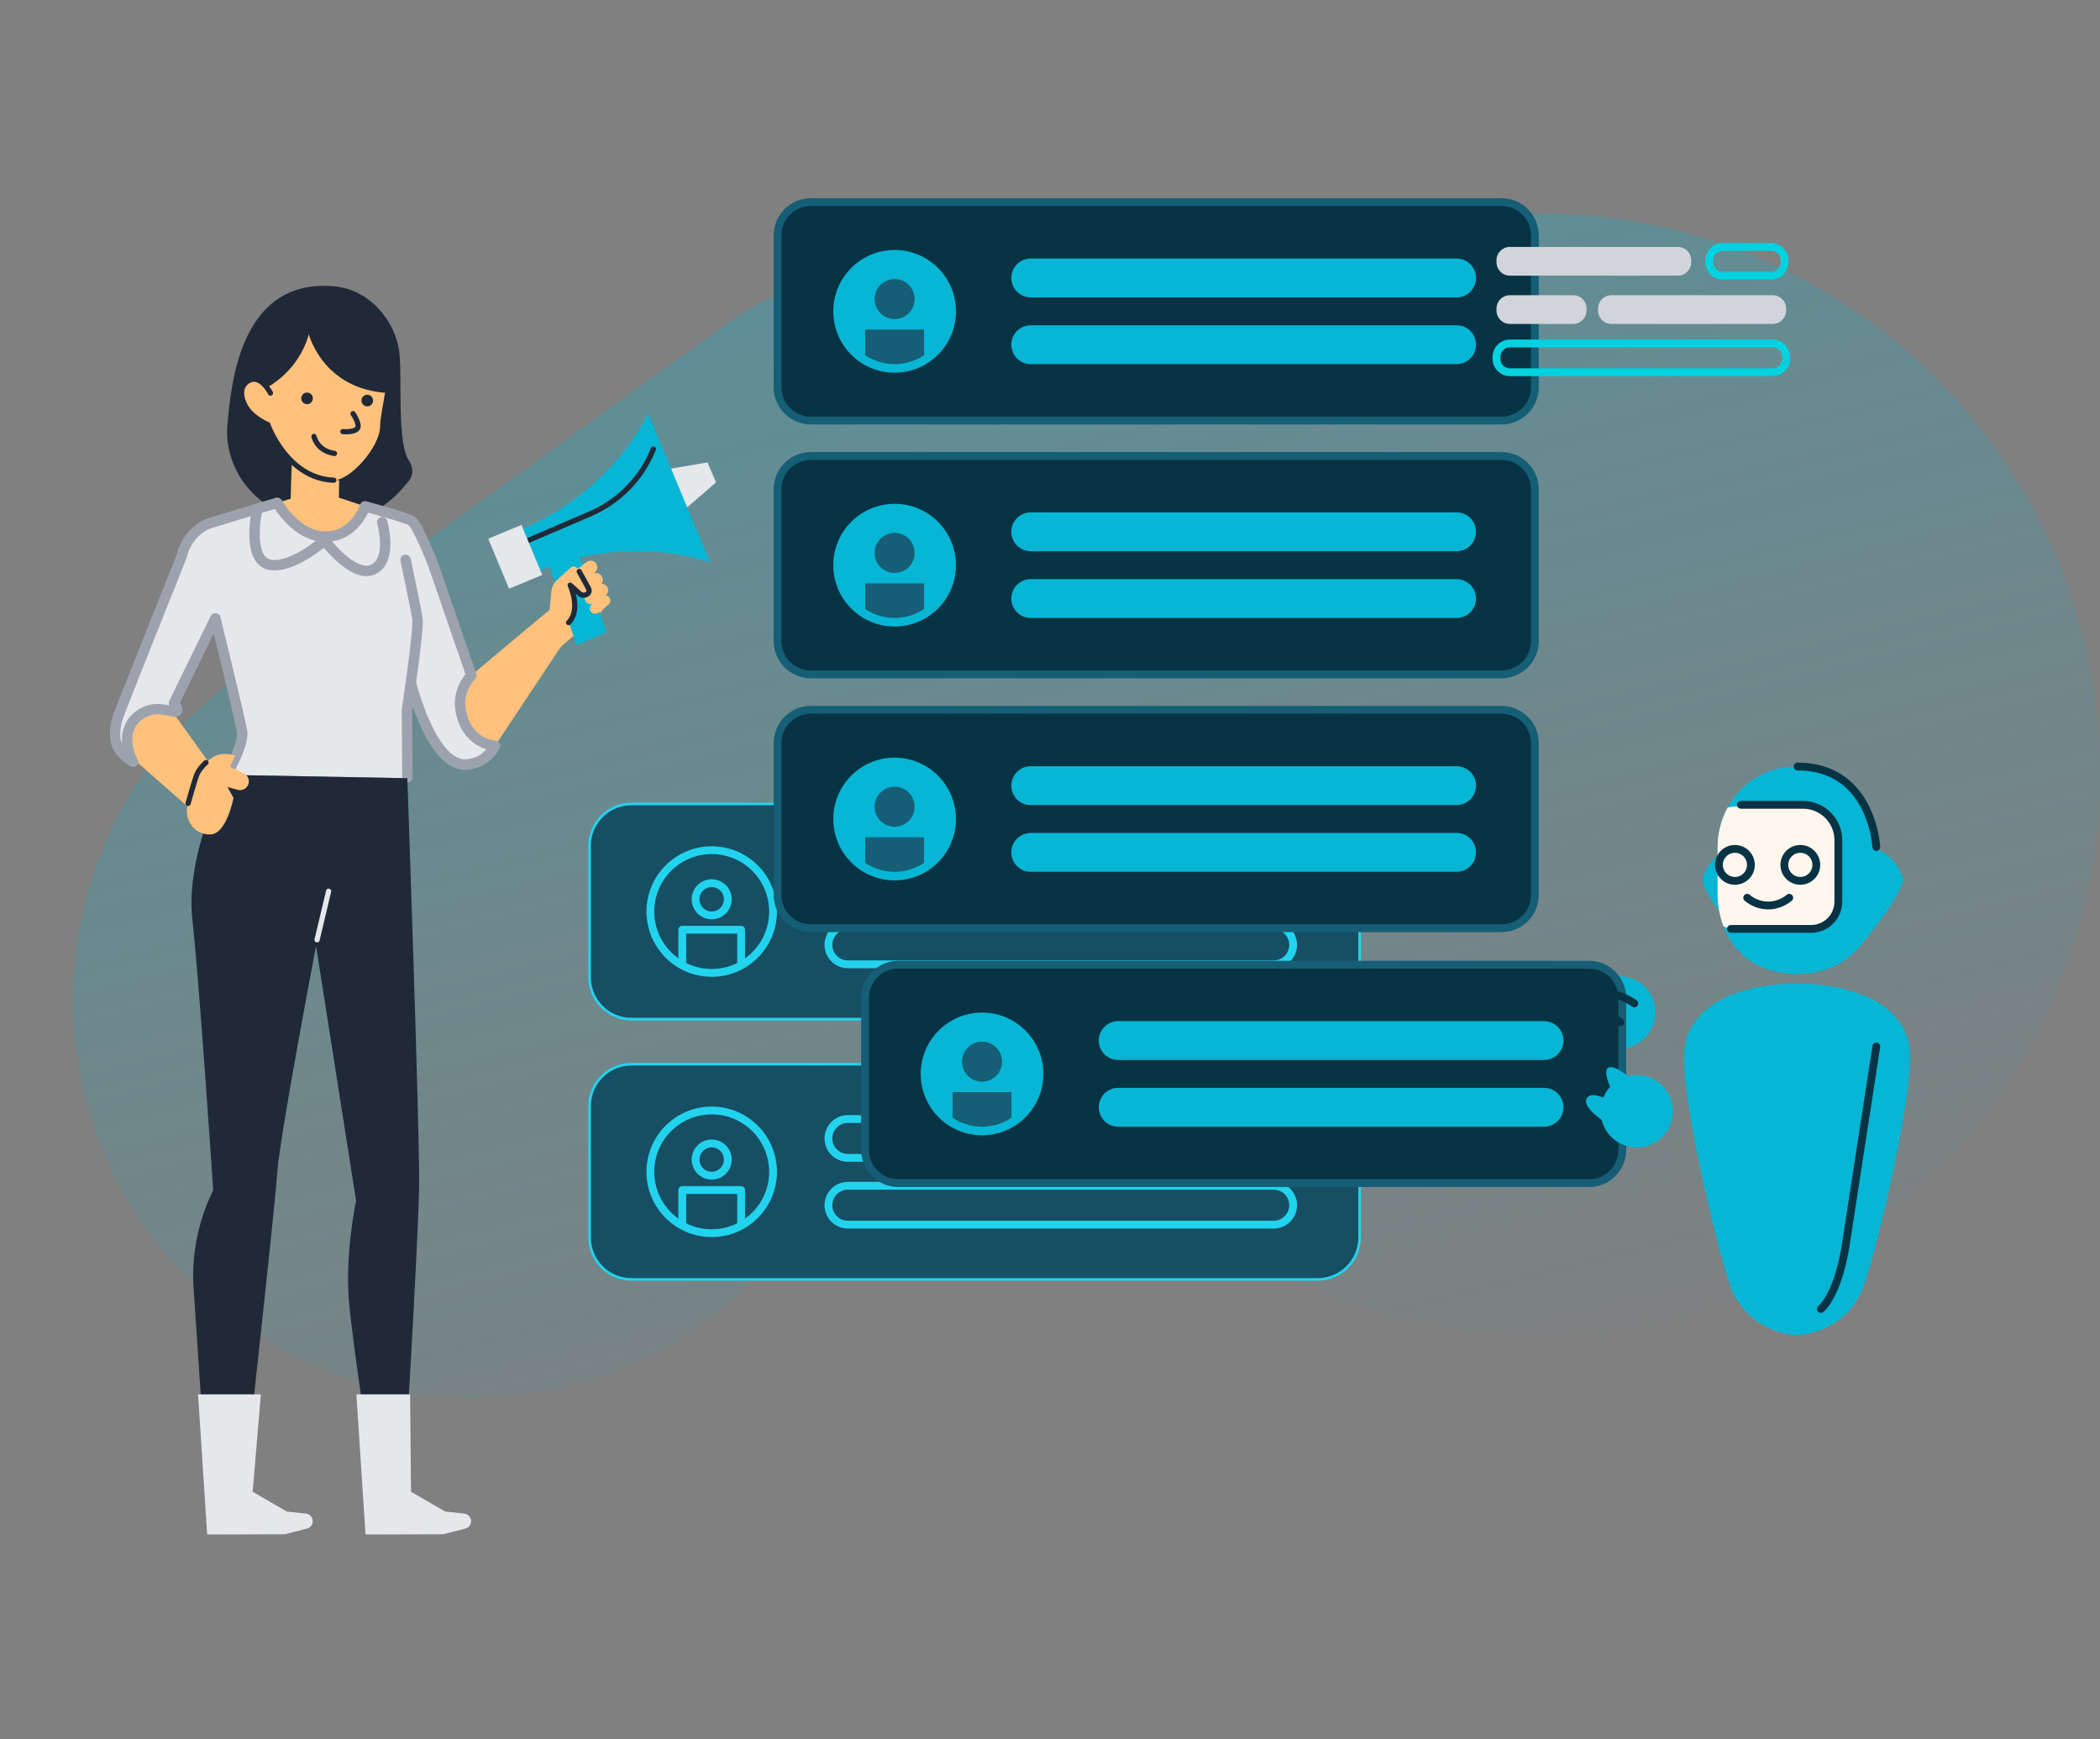
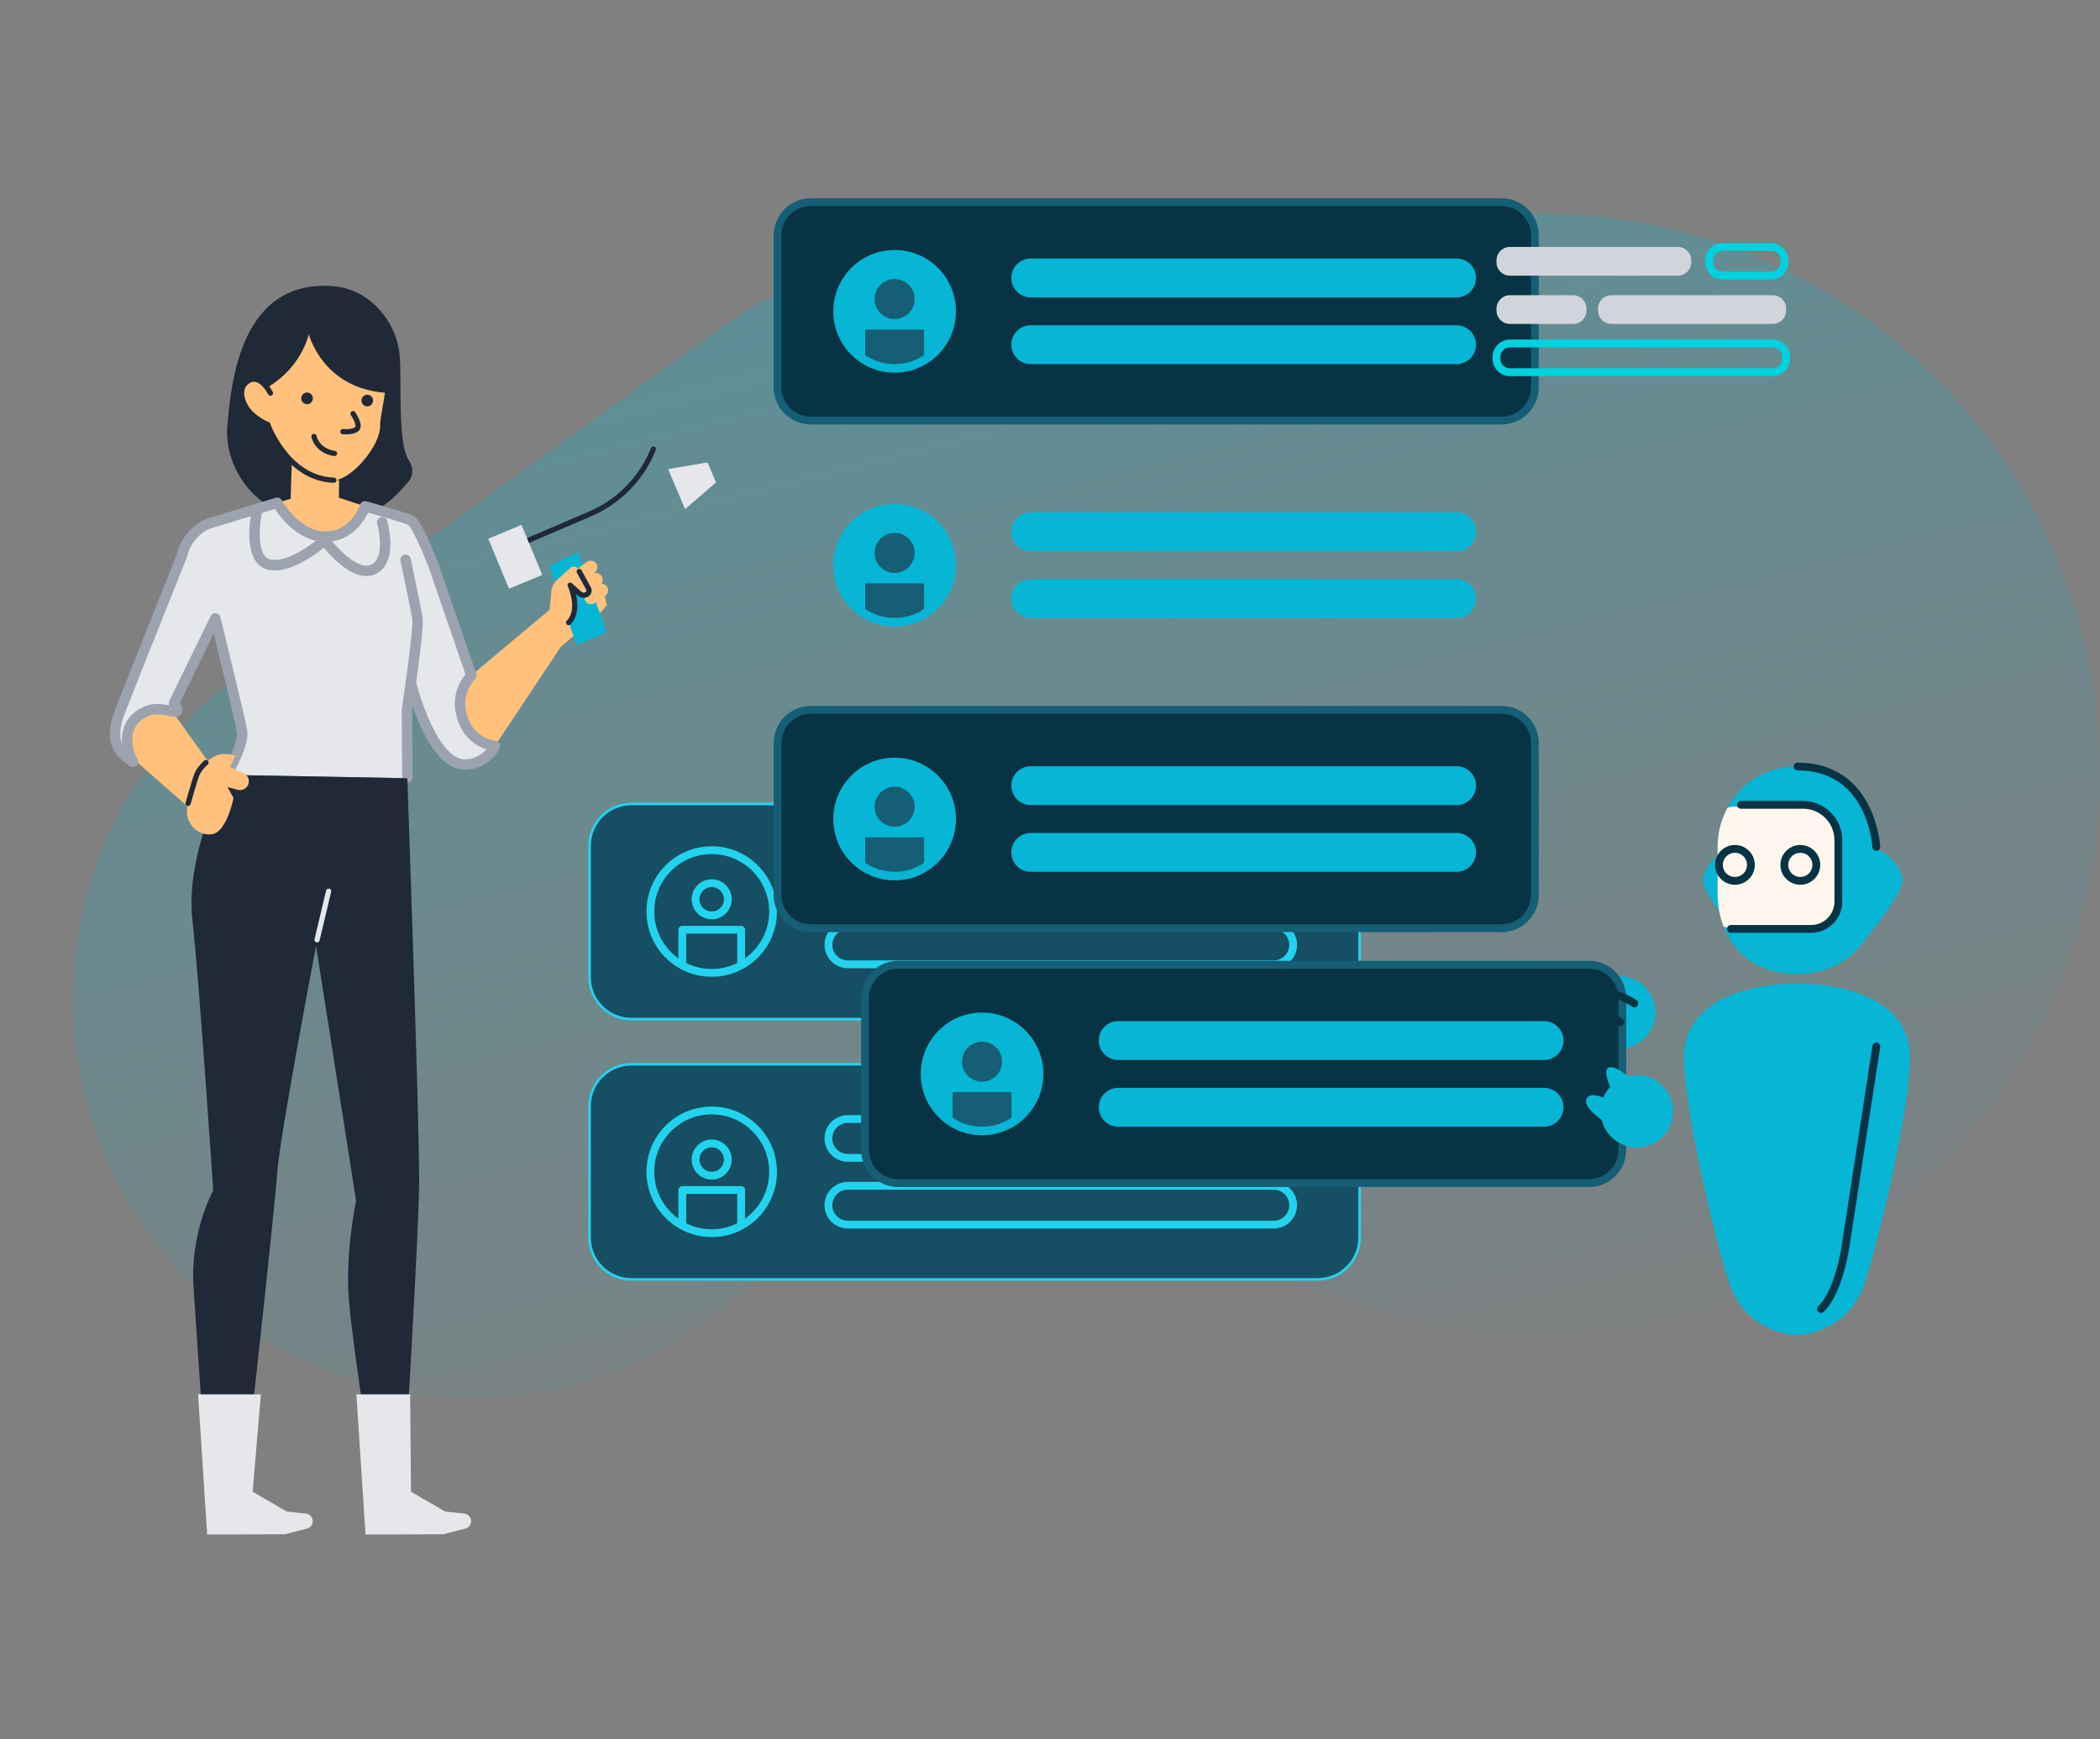
<svg xmlns="http://www.w3.org/2000/svg" width="512" height="424" viewBox="0 0 512 424" fill="none">
  <rect x="0" y="0" width="512" height="424" fill="#808080" stroke="none" />
  <path d="M511.391 176.022C504.326 100.795 437.617 45.544 362.396 52.609L248.891 63.267L207.859 67.107C197.335 68.129 186.931 71.874 177.739 78.514L58.128 164.882C46.308 173.49 35.879 185.151 28.712 199.021C4.082 246.667 22.739 305.264 70.391 329.899C118.038 354.529 176.634 335.873 201.27 288.22L210.906 269.576C221.355 249.365 249.577 247.594 262.476 266.339C289.701 305.714 336.929 329.81 387.984 325.018C463.199 317.953 518.457 251.25 511.391 176.022Z" fill="url(#paint0_linear_440_980)" fill-opacity="0.32" />
  <path d="M321.262 311.897H153.966C148.32 311.897 143.739 307.323 143.739 301.671V269.665C143.739 264.02 148.314 259.439 153.966 259.439H321.262C326.907 259.439 331.488 264.014 331.488 269.665V301.671C331.482 307.323 326.907 311.897 321.262 311.897Z" fill="#164E63" stroke="#22D3EE" stroke-width="0.635" />
  <path d="M173.523 300.624C181.782 300.624 188.478 293.928 188.478 285.669C188.478 277.409 181.782 270.713 173.523 270.713C165.263 270.713 158.567 277.409 158.567 285.669C158.567 293.928 165.263 300.624 173.523 300.624Z" stroke="#22D3EE" stroke-width="1.904" stroke-miterlimit="10" stroke-linecap="round" stroke-linejoin="round" />
  <path d="M310.547 282.266H206.716C204.101 282.266 201.98 280.146 201.98 277.531C201.98 274.916 204.101 272.796 206.716 272.796H310.547C313.162 272.796 315.282 274.916 315.282 277.531C315.282 280.153 313.162 282.266 310.547 282.266Z" stroke="#22D3EE" stroke-width="1.904" stroke-miterlimit="10" stroke-linecap="round" stroke-linejoin="round" />
  <path d="M310.547 298.542H206.716C204.101 298.542 201.98 296.422 201.98 293.807C201.98 291.191 204.101 289.071 206.716 289.071H310.547C313.162 289.071 315.282 291.191 315.282 293.807C315.282 296.422 313.162 298.542 310.547 298.542Z" stroke="#22D3EE" stroke-width="1.904" stroke-miterlimit="10" stroke-linecap="round" stroke-linejoin="round" />
  <path d="M176.816 282.679C176.816 280.86 175.34 279.384 173.521 279.384C171.709 279.384 170.227 280.859 170.227 282.679C170.227 284.498 171.702 285.973 173.521 285.973C175.34 285.973 176.816 284.498 176.816 282.679ZM168.957 282.679C168.957 280.156 170.999 278.115 173.521 278.115C176.044 278.115 178.085 280.156 178.085 282.679C178.085 285.201 176.044 287.243 173.521 287.243C170.999 287.243 168.957 285.201 168.957 282.679Z" fill="#22D3EE" stroke="#22D3EE" stroke-width="0.635" />
  <path d="M166.35 298.282V290.106H180.696V298.39" stroke="#22D3EE" stroke-width="1.904" stroke-miterlimit="10" stroke-linecap="round" stroke-linejoin="round" />
  <path d="M321.262 248.445H153.966C148.32 248.445 143.739 243.871 143.739 238.219V206.213C143.739 200.567 148.314 195.987 153.966 195.987H321.262C326.907 195.987 331.488 200.561 331.488 206.213V238.218C331.482 243.871 326.907 248.445 321.262 248.445Z" fill="#164E63" stroke="#22D3EE" stroke-width="0.635" />
  <path d="M173.523 237.171C181.782 237.171 188.478 230.475 188.478 222.216C188.478 213.956 181.782 207.26 173.523 207.26C165.263 207.26 158.567 213.956 158.567 222.216C158.567 230.475 165.263 237.171 173.523 237.171Z" stroke="#22D3EE" stroke-width="1.904" stroke-miterlimit="10" stroke-linecap="round" stroke-linejoin="round" />
  <path d="M310.547 218.813H206.716C204.101 218.813 201.98 216.693 201.98 214.078C201.98 211.463 204.101 209.343 206.716 209.343H310.547C313.162 209.343 315.282 211.463 315.282 214.078C315.282 216.7 313.162 218.813 310.547 218.813Z" stroke="#22D3EE" stroke-width="1.904" stroke-miterlimit="10" stroke-linecap="round" stroke-linejoin="round" />
  <path d="M310.547 235.083H206.716C204.101 235.083 201.98 232.963 201.98 230.347C201.98 227.732 204.101 225.612 206.716 225.612H310.547C313.162 225.612 315.282 227.732 315.282 230.347C315.282 232.969 313.162 235.083 310.547 235.083Z" stroke="#22D3EE" stroke-width="1.904" stroke-miterlimit="10" stroke-linecap="round" stroke-linejoin="round" />
  <path d="M176.816 219.227C176.816 217.407 175.34 215.932 173.521 215.932C171.709 215.932 170.227 217.407 170.227 219.227C170.227 221.046 171.702 222.521 173.521 222.521C175.34 222.521 176.816 221.046 176.816 219.227ZM168.957 219.227C168.957 216.704 170.999 214.662 173.521 214.662C176.044 214.662 178.085 216.704 178.085 219.227C178.085 221.749 176.044 223.791 173.521 223.791C170.999 223.791 168.957 221.749 168.957 219.227Z" fill="#22D3EE" stroke="#22D3EE" stroke-width="0.635" />
  <path d="M166.35 234.829V226.653H180.696V234.937" stroke="#22D3EE" stroke-width="1.904" stroke-miterlimit="10" stroke-linecap="round" stroke-linejoin="round" />
  <path d="M394.777 255.63C399.65 255.63 403.6 251.68 403.6 246.807C403.6 241.934 399.65 237.983 394.777 237.983C389.904 237.983 385.953 241.934 385.953 246.807C385.953 251.68 389.904 255.63 394.777 255.63Z" fill="#06B6D4" />
  <path d="M421.507 206.974C421.507 206.974 416.308 209.031 415.222 214.128C414.492 217.55 426.166 231.356 426.166 231.356L421.507 206.974Z" fill="#06B6D4" />
  <path d="M457.34 206.841C457.34 206.841 462.78 209.037 463.866 214.128C464.596 217.55 452.922 231.356 452.922 231.356L457.34 206.841Z" fill="#06B6D4" />
  <path d="M418.764 206.492V218.14C418.764 220.159 419.119 222.99 420.224 225.859C420.262 225.961 420.3 226.068 420.344 226.17C422.515 231.578 427.378 237.05 437.521 237.444C437.712 237.456 437.909 237.456 438.112 237.456C438.315 237.463 438.518 237.456 438.715 237.444C448.865 237.05 453.727 231.578 455.898 226.157C457.085 223.187 457.472 220.235 457.472 218.134V206.473C457.472 198.278 452.489 190.756 444.771 188.001C442.72 187.271 440.53 186.871 438.277 186.852C435.985 186.833 433.763 187.214 431.675 187.931C427.092 189.511 423.448 192.768 421.22 196.862C419.633 199.763 418.764 203.07 418.764 206.492Z" fill="#06B6D4" />
  <path d="M418.764 206.492V218.14C418.764 220.159 419.119 222.99 420.224 225.859C421.201 226.24 422.274 226.449 423.385 226.449H439.451C444.275 226.449 448.198 222.533 448.198 217.708V205.343C448.198 200.512 444.282 196.602 439.451 196.602H423.385C422.636 196.602 421.906 196.697 421.214 196.875C419.633 199.763 418.764 203.07 418.764 206.492Z" fill="#FFF7EE" />
-   <path d="M436.239 218.857C435.77 219.251 433.738 220.869 430.749 220.736C428.21 220.622 426.508 219.308 425.981 218.857" stroke="#083344" stroke-width="1.904" stroke-miterlimit="10" stroke-linecap="round" stroke-linejoin="round" />
  <path d="M422.465 315.001C424.318 318.911 426.965 321.362 429.555 322.891C433.916 325.469 438.112 325.469 438.112 325.469V325.335L438.131 325.469C438.131 325.469 448.814 325.469 453.778 314.995C456.533 309.199 466.867 266.529 465.572 255.694C464.271 244.864 452.134 239.805 438.118 239.805C435.941 239.805 433.808 239.932 431.751 240.173C420.598 241.519 411.768 246.553 410.67 255.7C409.375 266.536 419.71 309.206 422.465 315.001Z" fill="#06B6D4" />
  <path d="M457.466 255.116L450.027 303.366C450.027 303.366 448.509 314.779 443.958 319.115" stroke="#083344" stroke-width="1.904" stroke-miterlimit="10" stroke-linecap="round" stroke-linejoin="round" />
  <path d="M438.938 214.738C441.09 214.738 442.835 212.993 442.835 210.84C442.835 208.688 441.09 206.943 438.938 206.943C436.785 206.943 435.04 208.688 435.04 210.84C435.04 212.993 436.785 214.738 438.938 214.738Z" stroke="#083344" stroke-width="1.904" stroke-miterlimit="10" stroke-linecap="round" stroke-linejoin="round" />
  <path d="M422.992 214.737C425.145 214.737 426.89 212.992 426.89 210.84C426.89 208.687 425.145 206.942 422.992 206.942C420.84 206.942 419.095 208.687 419.095 210.84C419.095 212.992 420.84 214.737 422.992 214.737Z" stroke="#083344" stroke-width="1.904" stroke-miterlimit="10" stroke-linecap="round" stroke-linejoin="round" />
  <path d="M457.466 206.485C457.466 206.485 456.469 186.864 438.264 186.864" stroke="#083344" stroke-width="1.904" stroke-miterlimit="10" stroke-linecap="round" stroke-linejoin="round" />
  <path d="M422.014 226.449H441.565C445.234 226.449 448.205 223.478 448.205 219.809V204.822C448.205 200.055 444.339 196.196 439.578 196.196H424.451" stroke="#083344" stroke-width="1.904" stroke-miterlimit="10" stroke-linecap="round" stroke-linejoin="round" />
  <path d="M114.933 164.641C115.377 164.197 135.049 147.781 135.049 147.781L137.119 157.1L120.697 181.799C120.068 181.653 115.581 180.536 113.448 176.181C111.658 172.512 112.235 168.005 114.933 164.641Z" fill="#FFC17C" />
  <path d="M81.522 69.799C89.997 70.548 96.687 78.222 97.43 86.582C97.982 92.784 96.865 108.235 99.683 112.24C100.49 113.389 101.118 115.604 99.55 117.42C95.995 121.546 91.158 127.532 77.714 127.024C62.638 126.459 54.493 114.221 55.439 103.632C56.379 93.057 58.709 67.78 81.522 69.799Z" fill="#1F2937" />
  <path d="M162.889 114.354L172.499 112.729L174.575 117.61L167.027 124.117L162.889 114.354Z" fill="#E5E7EB" />
  <path d="M32.437 185.722C32.437 185.722 28.926 179.362 33.655 174.849C38.384 170.335 42.2 173.738 42.2 173.738C42.2 173.738 43.348 173.738 43.272 172.405C43.196 171.072 42.422 171.402 42.422 171.402L52.515 150.733C52.515 150.733 59.021 177.286 59.097 178.911C59.173 180.536 55.181 188.896 55.181 188.896L99.33 189.709C99.33 189.709 99.184 175.217 99.222 173.071C99.26 170.926 100.148 166.565 100.148 166.565C100.148 166.565 104.954 185.5 113.015 186.313C117.008 186.757 120.709 181.799 120.709 181.799C120.709 181.799 113.904 180.174 112.501 174.106C111.098 168.044 114.939 164.641 114.939 164.641C114.939 164.641 104.808 135.13 103.252 132.026C101.697 128.922 101.253 127.291 98.669 126.478C96.079 125.666 89.021 123.425 89.021 123.425C89.021 123.425 85.802 131.728 79.372 130.801C72.936 129.874 67.394 122.632 67.394 122.632L50.16 127.875C50.16 127.875 46.021 130.243 44.688 134.534L30.266 170.843C30.266 170.843 26.787 178.314 28.641 182.009C29.809 184.091 32.437 185.722 32.437 185.722Z" fill="#E5E7EB" />
  <path d="M51.846 187.163L42.198 173.737C38.548 172.493 34.612 173.788 32.657 176.733C31.095 179.082 30.994 182.192 32.327 184.833C36.91 188.864 41.499 192.895 46.083 196.926L51.846 187.163Z" fill="#FFC17C" />
  <path d="M78.927 74.401C87.268 74.312 92.993 78.863 94.193 85.725C95.304 92.092 92.676 100.338 92.676 103.873C92.676 108.926 85.446 117.07 81.402 117.07C76.616 117.07 68.764 111.357 66.491 106.406C63.946 100.858 62.245 92.282 65.584 83.554C67.552 78.393 74.077 74.451 78.927 74.401Z" fill="#FFC17C" />
  <path d="M82.684 117.166L82.627 121.324L89.007 123.431C89.007 123.431 87.064 131.366 79.358 130.808C71.646 130.255 67.38 122.638 67.38 122.638L70.871 121.578C70.871 121.578 71.093 112.113 71.258 112.113C71.423 112.12 82.684 117.166 82.684 117.166Z" fill="#FFC17C" />
  <path d="M75.055 80.717C75.055 80.717 78.223 95.139 95.006 95.818C95.006 95.818 98.377 85.979 93.591 79.91C85.865 70.122 73.64 74.921 73.64 74.921L75.055 80.717Z" fill="#1F2937" />
  <path d="M75.524 80.45C75.524 80.45 74.038 90.429 63.057 95.552C63.057 95.552 60.803 87.706 65.348 81.529C69.862 75.397 73.638 74.921 73.638 74.921L75.524 80.45Z" fill="#1F2937" />
  <path d="M99.323 189.493L99.215 173.077C99.215 173.077 102.211 153.329 101.767 150.669C101.322 148.01 98.885 136.469 98.885 136.469" stroke="#9CA3AF" stroke-width="2.539" stroke-miterlimit="10" stroke-linecap="round" stroke-linejoin="round" />
  <path d="M62.568 124.929C62.568 124.929 60.2 136.463 65.672 137.65C71.144 138.837 79.13 131.734 79.13 131.734C79.13 131.734 86.08 141.053 90.962 138.831C95.843 136.609 93.184 127.297 93.184 127.297" stroke="#9CA3AF" stroke-width="2.539" stroke-miterlimit="10" stroke-linecap="round" stroke-linejoin="round" />
  <path d="M86.075 100.839C86.075 100.839 87.707 103.252 87.224 104.28C86.64 105.511 83.587 105.226 83.587 105.226" stroke="#1F2937" stroke-width="1.27" stroke-miterlimit="10" stroke-linecap="round" />
  <path d="M76.553 106.4C76.553 106.4 77.213 109.904 81.555 110.545" stroke="#1F2937" stroke-width="1.27" stroke-miterlimit="10" stroke-linecap="round" />
  <path d="M65.819 103.702C65.819 103.702 63.597 102.833 61.743 101.043C59.42 98.802 57.63 95.076 59.788 93.191C62.143 91.127 64.676 94.574 64.676 94.574L65.819 103.702Z" fill="#FFC17C" />
  <path d="M81.403 117.064C69.965 116.677 65.28 103.499 65.28 103.499C65.28 103.499 63.154 102.655 61.287 100.89C59.269 98.986 57.796 95.133 59.973 93.254C63.261 90.423 65.94 95.831 65.94 95.831" stroke="#1F2937" stroke-width="1.27" stroke-miterlimit="10" stroke-linecap="round" />
  <path d="M54.875 189.493C54.875 189.493 59.61 181.653 59.014 178.251C58.423 174.849 52.507 150.74 52.507 150.74L42.414 171.408C42.414 171.408 42.414 171.408 42.414 171.402C42.471 171.376 43.455 172.773 43.189 173.293C42.789 174.074 39.875 172.322 36.682 173.071C36.549 173.103 33.997 173.738 32.391 175.883C30.48 178.441 30.55 182.301 32.429 185.722C32.429 185.722 28.322 183.501 28.1 179.844C27.897 176.455 28.767 174.779 29.801 172.043C31.267 168.164 44.369 135.435 44.369 135.435C45.112 131.734 48.216 128.484 51.028 127.596C53.84 126.707 67.596 122.568 67.596 122.568C67.596 122.568 72.109 130.814 79.352 130.814C86.595 130.814 89.001 123.438 89.001 123.438C89.001 123.438 98.802 126.117 100.281 126.929C101.76 127.742 105.645 137.689 105.645 137.689L114.925 164.648C114.925 164.648 111.446 168.05 112.297 173.078C113.719 181.501 120.689 181.806 120.689 181.806C119.026 185.024 115.991 186.338 113.44 186.389C105.232 186.567 100.274 166.863 100.274 166.863" stroke="#9CA3AF" stroke-width="2.539" stroke-miterlimit="10" stroke-linecap="round" stroke-linejoin="round" />
  <path d="M74.863 98.529C75.645 98.529 76.278 97.895 76.278 97.113C76.278 96.331 75.645 95.698 74.863 95.698C74.081 95.698 73.447 96.331 73.447 97.113C73.447 97.895 74.081 98.529 74.863 98.529Z" fill="#1F2937" />
  <path d="M89.546 99.062C90.328 99.062 90.962 98.428 90.962 97.647C90.962 96.865 90.328 96.231 89.546 96.231C88.765 96.231 88.131 96.865 88.131 97.647C88.131 98.428 88.765 99.062 89.546 99.062Z" fill="#1F2937" />
  <path d="M55.175 188.902C55.175 188.902 45.12 208.13 46.891 224.107C48.668 240.085 51.982 290.239 51.982 290.239C51.982 290.239 46.294 300.427 47.183 313.738C48.072 327.049 50.731 366.837 50.731 366.837H59.015C59.015 366.837 67.001 294.803 67.591 285.928C68.181 277.054 77.056 230.607 77.056 230.607L86.819 292.727C86.819 292.727 84.159 305.149 85.041 316.69C85.93 328.224 92.138 367.574 92.138 367.574H98.054C98.054 367.574 102.193 300.439 102.193 287.998C102.193 271.138 99.311 189.715 99.311 189.715L55.175 188.902Z" fill="#1F2937" />
  <path d="M50.272 203.375C47.028 202.905 44.978 199.617 45.708 196.424C46.521 192.895 47.898 187.842 49.396 186.534C51.764 184.465 53.243 183.132 57.382 184.167L56.049 186.941L59.438 188.528C60.467 189.01 60.943 190.204 60.524 191.257C60.124 192.273 59.019 192.825 57.966 192.54L55.458 191.86L56.937 194.52C56.937 194.52 55.312 202.95 51.611 203.394C51.161 203.451 50.71 203.439 50.272 203.375Z" fill="#FFC17C" />
  <path d="M139.68 139.656L142.416 137.46C143.286 136.762 144.581 137.06 145.057 138.063C145.298 138.571 145.279 139.174 144.993 139.663L143.844 140.938L146.345 140.513L147.939 147.515L146.028 149.787L136.525 157.836L134.062 148.175L139.68 139.656Z" fill="#FFC17C" />
  <path d="M133.937 138.018L140.589 157.246L147.914 154.142L140.925 134.578L133.937 138.018Z" fill="#06B6D4" />
  <path d="M139.449 143.23C138.96 143.23 138.477 143.008 138.166 142.583C137.646 141.878 137.798 140.882 138.509 140.361L143.092 136.997C143.803 136.476 144.793 136.629 145.314 137.339C145.834 138.05 145.682 139.041 144.971 139.561L140.388 142.926C140.102 143.129 139.772 143.23 139.449 143.23Z" fill="#FFC17C" />
  <path d="M142.222 145.007C141.714 145.007 141.219 144.766 140.908 144.316C140.413 143.592 140.603 142.602 141.327 142.113L144.469 139.967C145.192 139.472 146.183 139.656 146.671 140.386C147.167 141.11 146.976 142.1 146.253 142.589L143.11 144.735C142.844 144.919 142.526 145.007 142.222 145.007Z" fill="#FFC17C" />
  <path d="M144.107 147.299C143.606 147.299 143.117 147.064 142.806 146.62C142.304 145.903 142.476 144.913 143.193 144.411L145.783 142.602C146.5 142.1 147.49 142.272 147.992 142.989C148.493 143.706 148.322 144.697 147.605 145.198L145.015 147.007C144.736 147.204 144.418 147.299 144.107 147.299Z" fill="#FFC17C" />
-   <path d="M145.066 149.641C144.691 149.641 144.323 149.476 144.069 149.159C143.631 148.607 143.727 147.813 144.279 147.375L146.754 145.414C147.307 144.976 148.1 145.071 148.538 145.623C148.976 146.175 148.881 146.969 148.329 147.407L145.853 149.368C145.618 149.552 145.345 149.641 145.066 149.641Z" fill="#FFC17C" />
-   <path d="M158.026 100.801L173.127 137.092C173.127 137.092 153.741 129.779 131.416 139.072L129.549 134.705L129.27 134.057L129.003 133.404L127.22 129.005C149.551 119.711 158.026 100.801 158.026 100.801Z" fill="#06B6D4" />
  <path d="M126.91 132.547L143.884 125.272C150.917 122.257 156.459 116.576 159.303 109.473" stroke="#1F2937" stroke-width="1.27" stroke-miterlimit="10" stroke-linecap="round" />
-   <path d="M127.132 127.959L119.039 131.327L124.112 143.517L132.205 140.149L127.132 127.959Z" fill="#E5E7EB" />
+   <path d="M127.132 127.959L119.039 131.327L124.112 143.517L132.205 140.149Z" fill="#E5E7EB" />
  <path d="M133.988 148.873L134.426 144.151C134.521 143.109 135.004 142.138 135.778 141.427L139.067 138.425C139.651 137.892 140.577 138.05 140.945 138.749L143.472 143.497C143.688 143.909 143.561 144.417 143.174 144.677C142.494 145.128 141.593 145.052 140.996 144.493L139.022 142.652C139.022 142.652 141.758 148.537 138.54 151.92L133.988 148.873Z" fill="#FFC17C" />
  <path d="M63.603 339.917L61.604 363.657L69.919 368.482L74.579 368.983C75.474 369.078 76.178 369.802 76.242 370.703C76.305 371.598 75.721 372.417 74.845 372.639L69.475 374.023L50.508 374.08L48.286 339.91H63.603V339.917Z" fill="#E5E7EB" />
  <path d="M99.99 339.917L100.212 363.657L108.528 368.482L113.187 368.983C114.082 369.078 114.787 369.802 114.85 370.703C114.914 371.598 114.33 372.417 113.454 372.639L108.083 374.023L89.116 374.08L86.894 339.91H99.99V339.917Z" fill="#E5E7EB" />
  <path d="M45.855 195.853C45.855 195.853 47.557 189.81 48.039 188.718C48.744 187.131 50.223 185.906 50.223 185.906" stroke="#1F2937" stroke-width="1.27" stroke-miterlimit="10" stroke-linecap="round" />
  <path d="M141.218 139.314L143.49 143.459C143.738 143.909 143.624 144.468 143.224 144.785C142.665 145.236 141.859 145.211 141.326 144.728L139.015 142.653C139.015 142.653 141.77 148.632 138.628 151.774" stroke="#1F2937" stroke-width="1.27" stroke-miterlimit="10" stroke-linecap="round" stroke-linejoin="round" />
  <path d="M77.308 229.096L80.12 217.264" stroke="#E5E7EB" stroke-width="1.27" stroke-miterlimit="10" stroke-linecap="round" />
  <path d="M366.097 102.522H197.697C193.215 102.522 189.578 98.884 189.578 94.403V57.395C189.578 52.913 193.215 49.276 197.697 49.276H366.097C370.579 49.276 374.216 52.913 374.216 57.395V94.403C374.216 98.884 370.579 102.522 366.097 102.522Z" fill="#083344" stroke="#155E75" stroke-width="1.904" stroke-miterlimit="10" />
  <path d="M218.117 90.855C226.377 90.855 233.073 84.159 233.073 75.899C233.073 67.64 226.377 60.944 218.117 60.944C209.858 60.944 203.162 67.64 203.162 75.899C203.162 84.159 209.858 90.855 218.117 90.855Z" fill="#06B6D4" />
  <path d="M355.134 72.496H251.303C248.688 72.496 246.567 70.376 246.567 67.761C246.567 65.146 248.688 63.026 251.303 63.026H355.134C357.749 63.026 359.869 65.146 359.869 67.761C359.869 70.376 357.749 72.496 355.134 72.496Z" fill="#06B6D4" />
  <path d="M355.134 88.766H251.303C248.688 88.766 246.567 86.646 246.567 84.03C246.567 81.415 248.688 79.295 251.303 79.295H355.134C357.749 79.295 359.869 81.415 359.869 84.03C359.869 86.646 357.749 88.766 355.134 88.766Z" fill="#06B6D4" />
  <path d="M218.119 77.784C220.815 77.784 223 75.599 223 72.903C223 70.207 220.815 68.021 218.119 68.021C215.423 68.021 213.237 70.207 213.237 72.903C213.237 75.599 215.423 77.784 218.119 77.784Z" fill="#155E75" />
  <path d="M225.291 80.336V86.582C223.247 87.96 220.778 88.766 218.118 88.766C215.459 88.766 212.989 87.96 210.945 86.582V80.336H225.291Z" fill="#155E75" />
-   <path d="M366.097 164.406H197.697C193.215 164.406 189.578 160.769 189.578 156.287V119.28C189.578 114.798 193.215 111.161 197.697 111.161H366.097C370.579 111.161 374.216 114.798 374.216 119.28V156.287C374.216 160.769 370.579 164.406 366.097 164.406Z" fill="#083344" stroke="#155E75" stroke-width="1.904" stroke-miterlimit="10" />
  <path d="M218.117 152.733C226.377 152.733 233.073 146.037 233.073 137.777C233.073 129.518 226.377 122.822 218.117 122.822C209.858 122.822 203.162 129.518 203.162 137.777C203.162 146.037 209.858 152.733 218.117 152.733Z" fill="#06B6D4" />
  <path d="M355.134 134.375H251.303C248.688 134.375 246.567 132.255 246.567 129.64C246.567 127.025 248.688 124.905 251.303 124.905H355.134C357.749 124.905 359.869 127.025 359.869 129.64C359.869 132.262 357.749 134.375 355.134 134.375Z" fill="#06B6D4" />
  <path d="M355.134 150.651H251.303C248.688 150.651 246.567 148.531 246.567 145.916C246.567 143.3 248.688 141.18 251.303 141.18H355.134C357.749 141.18 359.869 143.3 359.869 145.916C359.869 148.531 357.749 150.651 355.134 150.651Z" fill="#06B6D4" />
  <path d="M218.119 139.669C220.815 139.669 223 137.484 223 134.788C223 132.092 220.815 129.906 218.119 129.906C215.423 129.906 213.237 132.092 213.237 134.788C213.237 137.484 215.423 139.669 218.119 139.669Z" fill="#155E75" />
  <path d="M225.291 142.214V148.461C223.247 149.838 220.778 150.644 218.118 150.644C215.459 150.644 212.989 149.838 210.945 148.461V142.214H225.291Z" fill="#155E75" />
  <path d="M366.097 226.284H197.697C193.215 226.284 189.578 222.647 189.578 218.166V181.158C189.578 176.676 193.215 173.039 197.697 173.039H366.097C370.579 173.039 374.216 176.676 374.216 181.158V218.166C374.216 222.647 370.579 226.284 366.097 226.284Z" fill="#083344" stroke="#155E75" stroke-width="1.904" stroke-miterlimit="10" />
  <path d="M218.117 214.617C226.377 214.617 233.073 207.921 233.073 199.662C233.073 191.402 226.377 184.706 218.117 184.706C209.858 184.706 203.162 191.402 203.162 199.662C203.162 207.921 209.858 214.617 218.117 214.617Z" fill="#06B6D4" />
  <path d="M355.134 196.259H251.303C248.688 196.259 246.567 194.139 246.567 191.524C246.567 188.909 248.688 186.788 251.303 186.788H355.134C357.749 186.788 359.869 188.909 359.869 191.524C359.869 194.139 357.749 196.259 355.134 196.259Z" fill="#06B6D4" />
  <path d="M355.134 212.529H251.303C248.688 212.529 246.567 210.409 246.567 207.793C246.567 205.178 248.688 203.058 251.303 203.058H355.134C357.749 203.058 359.869 205.178 359.869 207.793C359.869 210.409 357.749 212.529 355.134 212.529Z" fill="#06B6D4" />
  <path d="M218.119 201.547C220.815 201.547 223 199.362 223 196.666C223 193.97 220.815 191.784 218.119 191.784C215.423 191.784 213.237 193.97 213.237 196.666C213.237 199.362 215.423 201.547 218.119 201.547Z" fill="#155E75" />
  <path d="M225.291 204.099V210.345C223.247 211.722 220.778 212.529 218.118 212.529C215.459 212.529 212.989 211.722 210.945 210.345V204.099H225.291Z" fill="#155E75" />
  <path d="M387.419 288.423H219.018C214.537 288.423 210.899 284.786 210.899 280.304V243.297C210.899 238.815 214.537 235.178 219.018 235.178H387.419C391.9 235.178 395.538 238.815 395.538 243.297V280.304C395.538 284.792 391.9 288.423 387.419 288.423Z" fill="#083344" stroke="#155E75" stroke-width="1.904" stroke-miterlimit="10" />
  <path d="M239.434 276.756C247.694 276.756 254.389 270.06 254.389 261.801C254.389 253.541 247.694 246.845 239.434 246.845C231.174 246.845 224.479 253.541 224.479 261.801C224.479 270.06 231.174 276.756 239.434 276.756Z" fill="#06B6D4" />
  <path d="M376.458 258.398H272.627C270.012 258.398 267.892 256.278 267.892 253.663C267.892 251.047 270.012 248.927 272.627 248.927H376.458C379.073 248.927 381.193 251.047 381.193 253.663C381.193 256.284 379.073 258.398 376.458 258.398Z" fill="#06B6D4" />
  <path d="M376.458 274.667H272.627C270.012 274.667 267.892 272.547 267.892 269.932C267.892 267.317 270.012 265.197 272.627 265.197H376.458C379.073 265.197 381.193 267.317 381.193 269.932C381.193 272.554 379.073 274.667 376.458 274.667Z" fill="#06B6D4" />
  <path d="M239.432 263.693C242.128 263.693 244.314 261.507 244.314 258.811C244.314 256.115 242.128 253.93 239.432 253.93C236.736 253.93 234.551 256.115 234.551 258.811C234.551 261.507 236.736 263.693 239.432 263.693Z" fill="#155E75" />
  <path d="M246.607 266.238V272.484C244.563 273.862 242.093 274.668 239.434 274.668C236.774 274.668 234.305 273.862 232.261 272.484V266.238H246.607Z" fill="#155E75" />
  <path d="M399.067 279.727C403.94 279.727 407.89 275.776 407.89 270.903C407.89 266.03 403.94 262.08 399.067 262.08C394.194 262.08 390.243 266.03 390.243 270.903C390.243 275.776 394.194 279.727 399.067 279.727Z" fill="#06B6D4" />
  <path d="M397.663 263.057C397.663 263.057 393.975 259.496 392.192 260.258C390.408 261.02 393.334 266.625 393.334 266.625L393.08 268.662C393.08 268.662 388.053 265.546 386.847 267.774C385.571 270.129 391.811 273.88 391.811 273.88L397.663 263.057Z" fill="#06B6D4" />
  <path d="M398.458 244.611C398.458 244.611 393.431 241.063 391.799 243.208C389.743 245.919 395.056 249.2 395.056 249.2" stroke="#083344" stroke-width="1.904" stroke-miterlimit="10" stroke-linecap="round" stroke-linejoin="round" />
  <path d="M368.115 67.203H409.077C410.873 67.203 412.333 65.743 412.333 63.946V63.451C412.333 61.655 410.873 60.195 409.077 60.195H368.115C366.318 60.195 364.858 61.655 364.858 63.451V63.946C364.865 65.749 366.318 67.203 368.115 67.203Z" fill="#D1D5DB" />
  <path d="M419.976 67.203H431.821C433.618 67.203 435.078 65.743 435.078 63.946V63.451C435.078 61.655 433.618 60.195 431.821 60.195H419.976C418.18 60.195 416.72 61.655 416.72 63.451V63.946C416.726 65.749 418.18 67.203 419.976 67.203Z" stroke="#01D2DF" stroke-width="1.904" stroke-miterlimit="10" />
  <path d="M368.115 90.74H432.215C434.011 90.74 435.471 89.281 435.471 87.484V86.989C435.471 85.192 434.011 83.733 432.215 83.733H368.115C366.318 83.733 364.858 85.192 364.858 86.989V87.484C364.865 89.281 366.318 90.74 368.115 90.74Z" stroke="#01D2DF" stroke-width="1.904" stroke-miterlimit="10" />
  <path d="M392.878 78.971H432.215C434.011 78.971 435.471 77.511 435.471 75.715V75.22C435.471 73.423 434.011 71.963 432.215 71.963H392.878C391.081 71.963 389.621 73.423 389.621 75.22V75.715C389.621 77.511 391.081 78.971 392.878 78.971Z" fill="#D1D5DB" />
  <path d="M368.115 78.972H383.553C385.349 78.972 386.809 77.511 386.809 75.715V75.22C386.809 73.424 385.349 71.963 383.553 71.963H368.115C366.318 71.963 364.858 73.424 364.858 75.22V75.715C364.865 77.511 366.318 78.972 368.115 78.972Z" fill="#D1D5DB" />
  <defs>
    <linearGradient id="paint0_linear_440_980" x1="199.025" y1="4.536" x2="291.149" y2="373.839" gradientUnits="userSpaceOnUse">
      <stop stop-color="#06B6D4" />
      <stop offset="1" stop-color="#06B6D4" stop-opacity="0" />
    </linearGradient>
  </defs>
</svg>